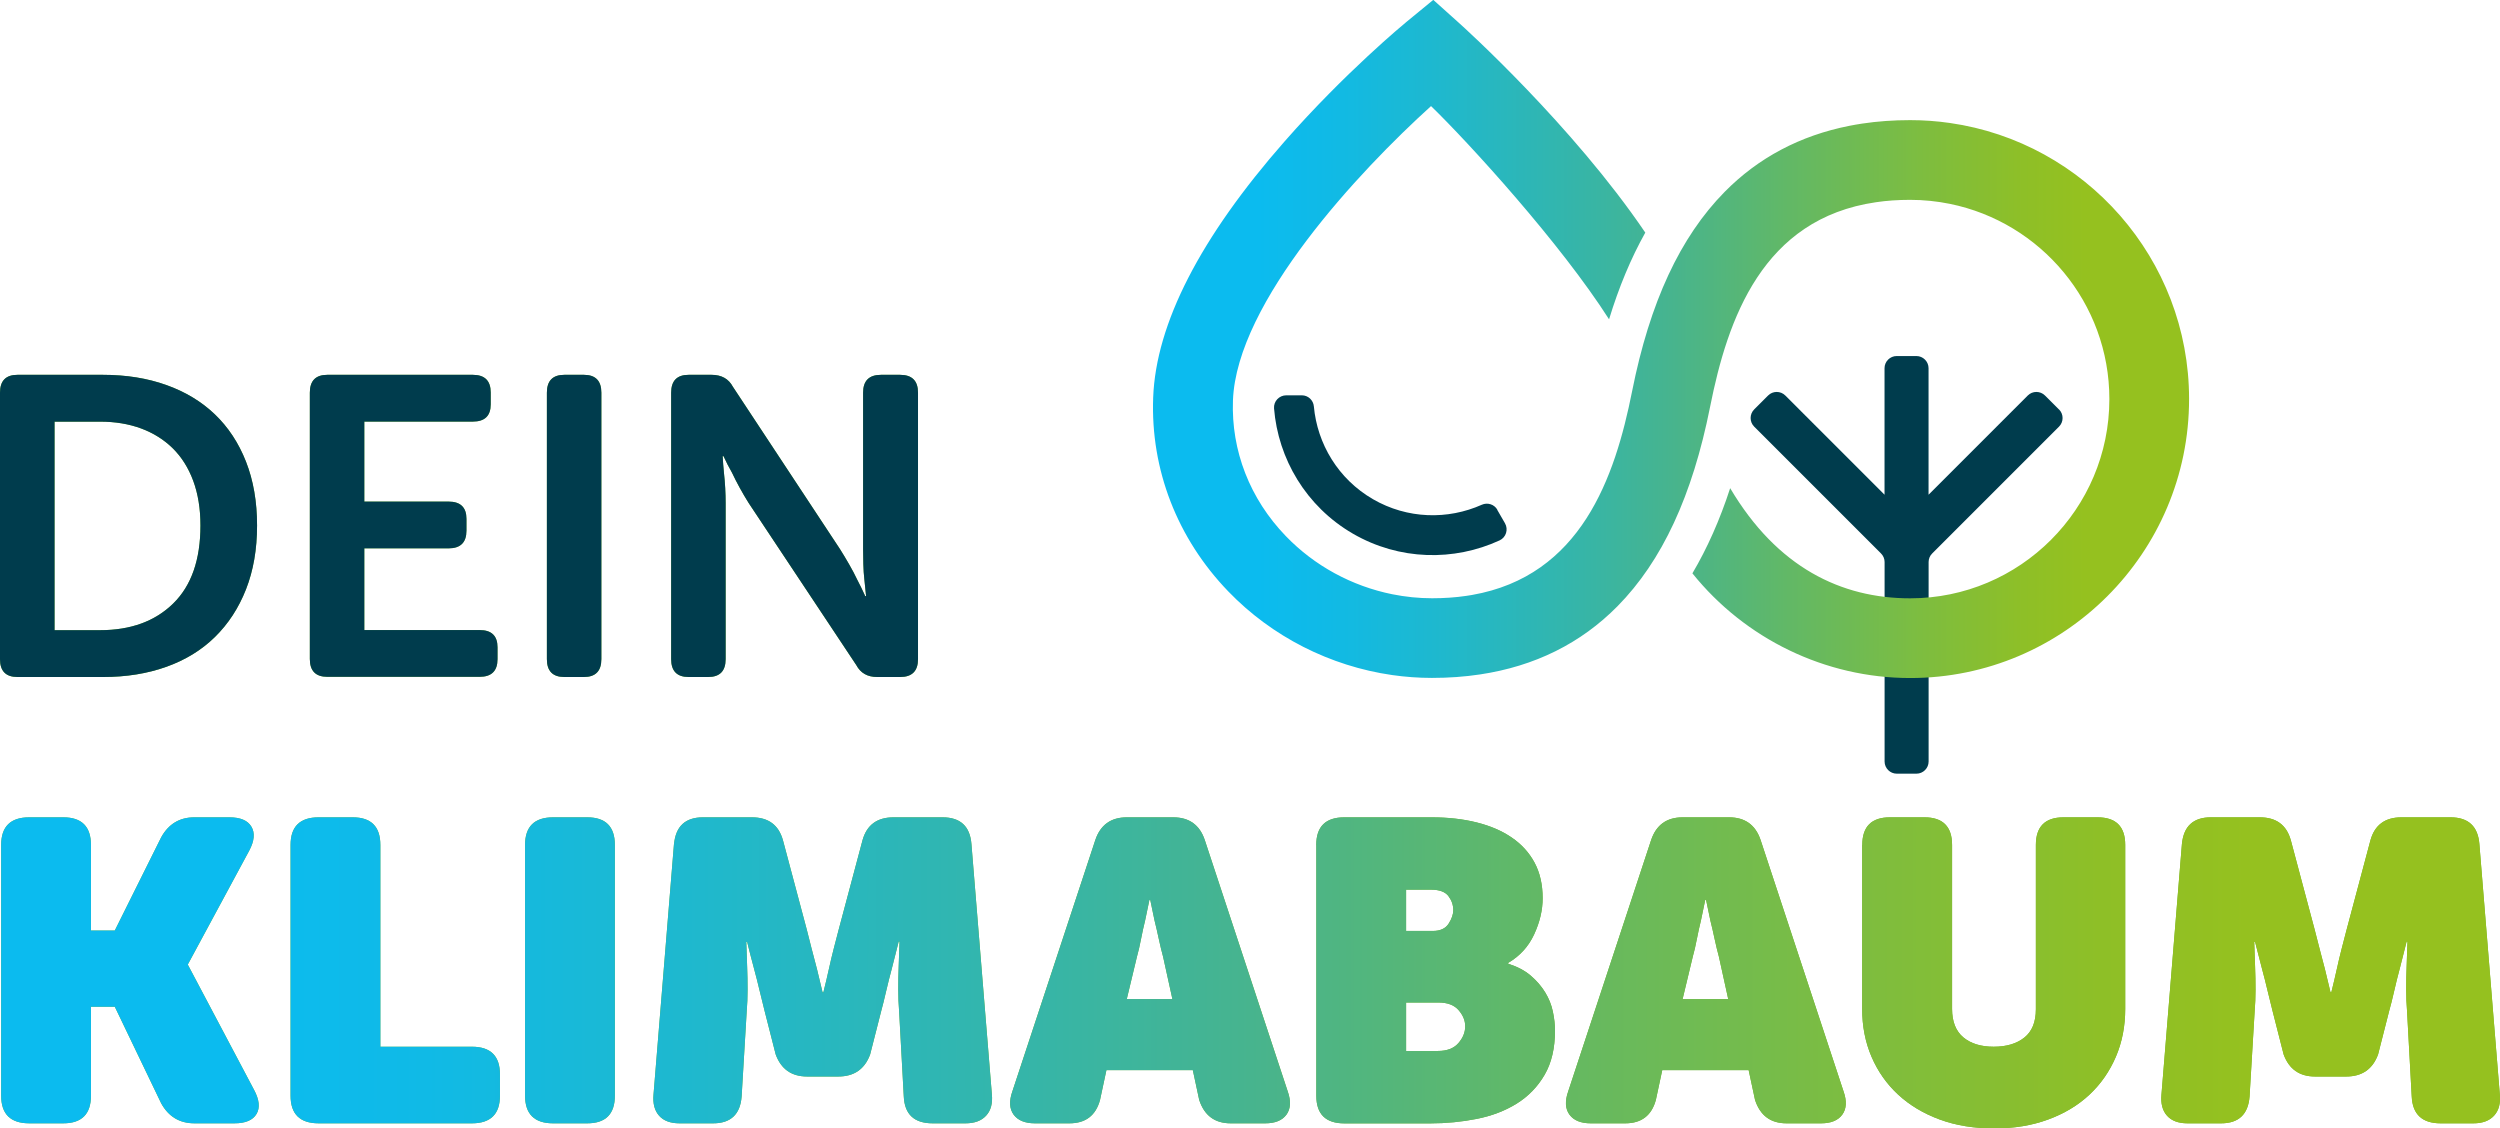
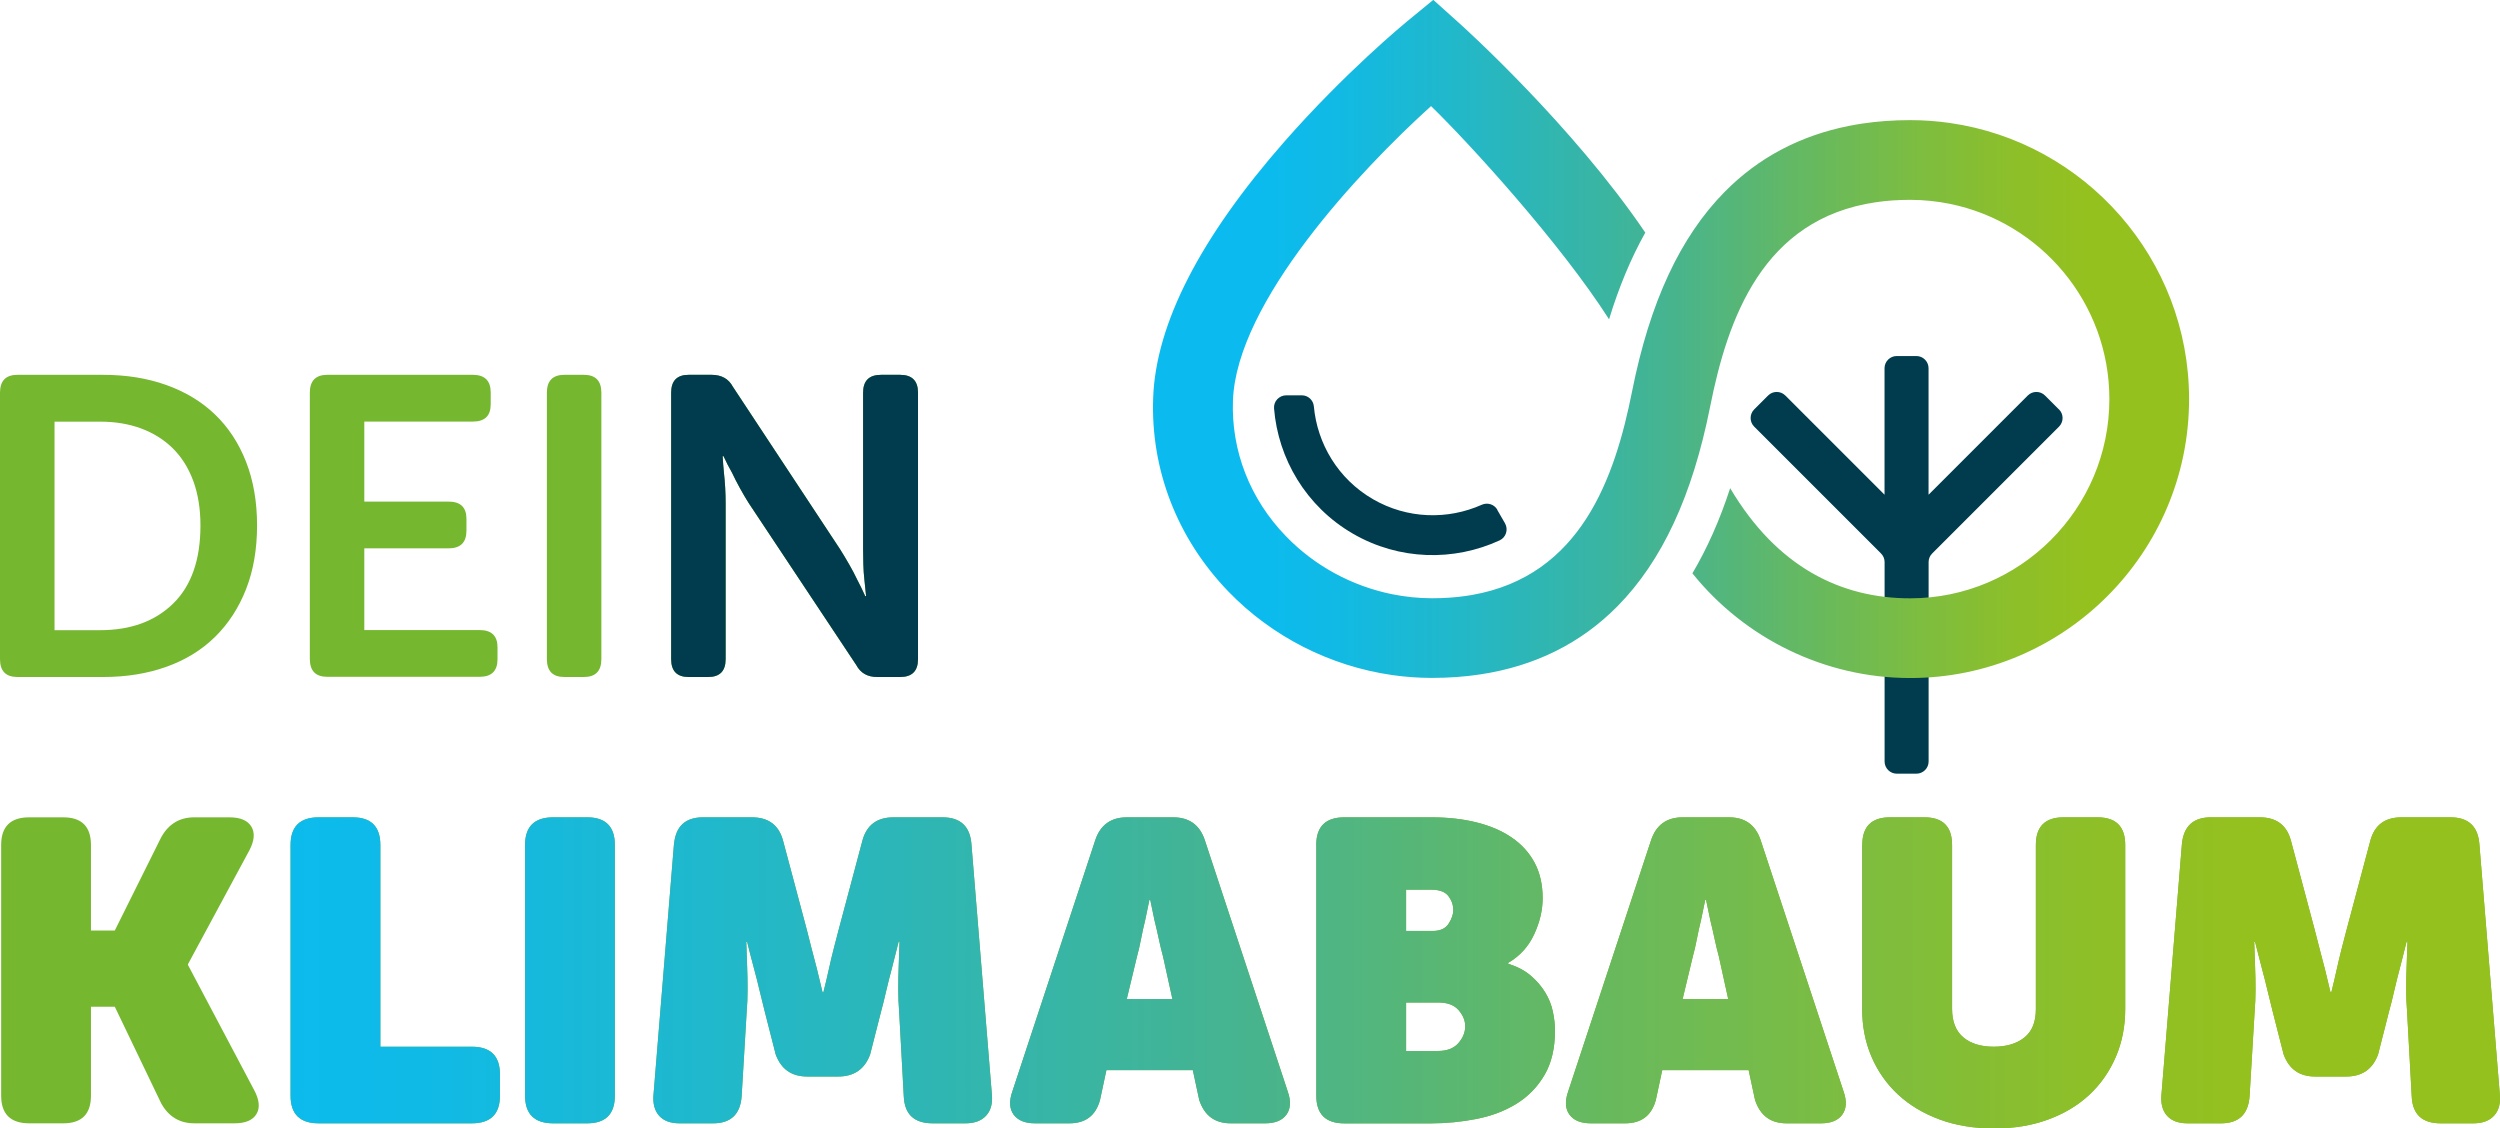
<svg xmlns="http://www.w3.org/2000/svg" xmlns:xlink="http://www.w3.org/1999/xlink" id="Ebene_2" data-name="Ebene 2" viewBox="0 0 411.19 185.6">
  <defs>
    <style>      .cls-1 {        fill: #003c4d;      }      .cls-2 {        fill: #75b72f;      }      .cls-3 {        fill: url(#Neues_Verlaufsfeld_6-2);      }      .cls-4 {        fill: url(#Neues_Verlaufsfeld_6);      }    </style>
    <linearGradient id="Neues_Verlaufsfeld_6" data-name="Neues Verlaufsfeld 6" x1=".19" y1="160.01" x2="411.19" y2="160.01" gradientUnits="userSpaceOnUse">
      <stop offset=".1" stop-color="#0bbbef" />
      <stop offset=".17" stop-color="#10bae6" />
      <stop offset=".28" stop-color="#1fb8cd" />
      <stop offset=".42" stop-color="#37b5a6" />
      <stop offset=".5" stop-color="#47b48e" />
      <stop offset=".61" stop-color="#61b867" />
      <stop offset=".74" stop-color="#7dbd40" />
      <stop offset=".84" stop-color="#8ebf27" />
      <stop offset=".9" stop-color="#95c11f" />
    </linearGradient>
    <linearGradient id="Neues_Verlaufsfeld_6-2" data-name="Neues Verlaufsfeld 6" x1="189.63" y1="55.76" x2="360.05" y2="55.76" xlink:href="#Neues_Verlaufsfeld_6" />
  </defs>
  <g id="Ebene_1-2" data-name="Ebene 1">
    <g>
      <path class="cls-1" d="M338.64,67.34l-2.29-2.29c-.78-.78-2.05-.78-2.83,0l-16.32,16.32v-20.81c0-1.1-.9-2-2-2h-3.24c-1.1,0-2,.9-2,2v20.81l-16.32-16.32c-.78-.78-2.05-.78-2.83,0l-2.29,2.29c-.78.78-.78,2.05,0,2.83l20.86,20.86c.38.38.59.88.59,1.41v32.81c0,1.1.9,2,2,2h3.24c1.1,0,2-.9,2-2v-32.81c0-.53.21-1.04.59-1.41l20.86-20.86c.78-.78.78-2.05,0-2.83Z" />
      <path class="cls-1" d="M246.28,83.84c-.51-.89-1.62-1.24-2.56-.82-5.58,2.49-12.23,2.37-17.91-.92-5.72-3.32-9.15-9.11-9.71-15.25-.09-1.03-.94-1.83-1.98-1.83h-2.56c-1.17,0-2.1.99-2.01,2.15.67,8.28,5.25,16.12,12.96,20.6,7.66,4.44,16.65,4.56,24.14,1.11,1.06-.49,1.47-1.8.88-2.82l-1.28-2.22Z" />
      <g>
        <g>
          <path class="cls-2" d="M0,64.59c0-1.96.96-2.94,2.87-2.94h14.07c3.83,0,7.3.56,10.43,1.68,3.13,1.12,5.79,2.73,7.98,4.83,2.19,2.1,3.9,4.69,5.11,7.77,1.21,3.08,1.82,6.58,1.82,10.5s-.61,7.42-1.82,10.5c-1.21,3.08-2.92,5.69-5.11,7.84-2.19,2.15-4.85,3.78-7.98,4.9-3.13,1.12-6.6,1.68-10.43,1.68H2.87c-1.91,0-2.87-.98-2.87-2.94v-43.82ZM16.45,103.65c5.04,0,9.05-1.46,12.04-4.39,2.99-2.93,4.48-7.2,4.48-12.83,0-2.76-.4-5.21-1.19-7.35-.79-2.13-1.91-3.91-3.36-5.34-1.45-1.43-3.19-2.52-5.21-3.27-2.03-.75-4.28-1.12-6.75-1.12h-7.49v34.3h7.49Z" />
          <path class="cls-2" d="M50.96,64.59c0-1.96.96-2.94,2.87-2.94h23.94c1.96,0,2.94.97,2.94,2.91v1.94c0,1.9-.98,2.84-2.94,2.84h-17.85v13.16h13.86c1.96,0,2.94.95,2.94,2.84v1.94c0,1.94-.98,2.91-2.94,2.91h-13.86v13.44h18.97c1.96,0,2.94.95,2.94,2.84v1.94c0,1.94-.98,2.91-2.94,2.91h-25.06c-1.91,0-2.87-.98-2.87-2.94v-43.82Z" />
          <path class="cls-2" d="M89.95,64.59c0-1.96.96-2.94,2.87-2.94h3.22c1.91,0,2.87.98,2.87,2.94v43.82c0,1.96-.96,2.94-2.87,2.94h-3.22c-1.91,0-2.87-.98-2.87-2.94v-43.82Z" />
          <path class="cls-2" d="M110.39,64.59c0-1.96.96-2.94,2.87-2.94h3.78c1.63,0,2.8.65,3.5,1.96l17.64,26.74c.47.75.96,1.56,1.47,2.45.51.89.96,1.73,1.33,2.52.47.89.91,1.8,1.33,2.73h.14c-.09-.93-.19-1.84-.28-2.73-.09-.79-.15-1.63-.17-2.52-.02-.89-.04-1.7-.04-2.45v-25.76c0-1.96.98-2.94,2.94-2.94h3.15c1.96,0,2.94.98,2.94,2.94v43.82c0,1.96-.98,2.94-2.94,2.94h-3.78c-1.59,0-2.73-.65-3.43-1.96l-17.71-26.67c-.47-.75-.95-1.56-1.44-2.45-.49-.89-.92-1.73-1.29-2.52-.51-.89-.98-1.8-1.4-2.73h-.14c.05.93.12,1.84.21,2.73.09.79.16,1.63.21,2.52.05.89.07,1.7.07,2.45v25.69c0,1.96-.96,2.94-2.87,2.94h-3.22c-1.91,0-2.87-.98-2.87-2.94v-43.82Z" />
        </g>
        <g>
-           <path class="cls-1" d="M0,64.59c0-1.96.96-2.94,2.87-2.94h14.07c3.83,0,7.3.56,10.43,1.68,3.13,1.12,5.79,2.73,7.98,4.83,2.19,2.1,3.9,4.69,5.11,7.77,1.21,3.08,1.82,6.58,1.82,10.5s-.61,7.42-1.82,10.5c-1.21,3.08-2.92,5.69-5.11,7.84-2.19,2.15-4.85,3.78-7.98,4.9-3.13,1.12-6.6,1.68-10.43,1.68H2.87c-1.91,0-2.87-.98-2.87-2.94v-43.82ZM16.45,103.65c5.04,0,9.05-1.46,12.04-4.39,2.99-2.93,4.48-7.2,4.48-12.83,0-2.76-.4-5.21-1.19-7.35-.79-2.13-1.91-3.91-3.36-5.34-1.45-1.43-3.19-2.52-5.21-3.27-2.03-.75-4.28-1.12-6.75-1.12h-7.49v34.3h7.49Z" />
-           <path class="cls-1" d="M50.96,64.59c0-1.96.96-2.94,2.87-2.94h23.94c1.96,0,2.94.97,2.94,2.91v1.94c0,1.9-.98,2.84-2.94,2.84h-17.85v13.16h13.86c1.96,0,2.94.95,2.94,2.84v1.94c0,1.94-.98,2.91-2.94,2.91h-13.86v13.44h18.97c1.96,0,2.94.95,2.94,2.84v1.94c0,1.94-.98,2.91-2.94,2.91h-25.06c-1.91,0-2.87-.98-2.87-2.94v-43.82Z" />
-           <path class="cls-1" d="M89.95,64.59c0-1.96.96-2.94,2.87-2.94h3.22c1.91,0,2.87.98,2.87,2.94v43.82c0,1.96-.96,2.94-2.87,2.94h-3.22c-1.91,0-2.87-.98-2.87-2.94v-43.82Z" />
          <path class="cls-1" d="M110.39,64.59c0-1.96.96-2.94,2.87-2.94h3.78c1.63,0,2.8.65,3.5,1.96l17.64,26.74c.47.75.96,1.56,1.47,2.45.51.89.96,1.73,1.33,2.52.47.89.91,1.8,1.33,2.73h.14c-.09-.93-.19-1.84-.28-2.73-.09-.79-.15-1.63-.17-2.52-.02-.89-.04-1.7-.04-2.45v-25.76c0-1.96.98-2.94,2.94-2.94h3.15c1.96,0,2.94.98,2.94,2.94v43.82c0,1.96-.98,2.94-2.94,2.94h-3.78c-1.59,0-2.73-.65-3.43-1.96l-17.71-26.67c-.47-.75-.95-1.56-1.44-2.45-.49-.89-.92-1.73-1.29-2.52-.51-.89-.98-1.8-1.4-2.73h-.14c.05.93.12,1.84.21,2.73.09.79.16,1.63.21,2.52.05.89.07,1.7.07,2.45v25.69c0,1.96-.96,2.94-2.87,2.94h-3.22c-1.91,0-2.87-.98-2.87-2.94v-43.82Z" />
        </g>
      </g>
      <g>
        <g>
          <path class="cls-2" d="M.19,138.98c0-3.03,1.54-4.55,4.62-4.55h5.6c3.03,0,4.55,1.52,4.55,4.55v14.07h3.92l7.63-15.33c1.21-2.19,3.03-3.29,5.46-3.29h5.74c1.82,0,3.03.51,3.64,1.54.61,1.03.49,2.33-.35,3.92l-10.08,18.69v.14l10.85,20.51c.88,1.63,1.03,2.96.42,3.99-.61,1.03-1.82,1.54-3.64,1.54h-6.58c-2.43,0-4.25-1.1-5.46-3.29l-7.63-15.89h-3.92v14.63c0,3.03-1.52,4.55-4.55,4.55h-5.6c-3.08,0-4.62-1.52-4.62-4.55v-41.23Z" />
          <path class="cls-2" d="M47.79,138.98c0-3.03,1.54-4.55,4.62-4.55h5.6c3.03,0,4.55,1.52,4.55,4.55v33.18h15.05c3.08,0,4.62,1.52,4.62,4.55v3.5c0,3.03-1.54,4.55-4.62,4.55h-25.2c-3.08,0-4.62-1.52-4.62-4.55v-41.23Z" />
          <path class="cls-2" d="M86.36,138.98c0-3.03,1.54-4.55,4.62-4.55h5.6c3.03,0,4.55,1.52,4.55,4.55v41.23c0,3.03-1.52,4.55-4.55,4.55h-5.6c-3.08,0-4.62-1.52-4.62-4.55v-41.23Z" />
          <path class="cls-2" d="M110.86,138.84c.28-2.94,1.87-4.41,4.76-4.41h8.05c2.71,0,4.41,1.26,5.11,3.78l3.92,14.7c.23.93.5,1.98.8,3.15.3,1.17.6,2.29.88,3.36.28,1.21.58,2.47.91,3.78h.14c.33-1.31.63-2.59.91-3.85.23-1.07.5-2.19.8-3.36.3-1.17.57-2.19.8-3.08l3.92-14.7c.7-2.52,2.4-3.78,5.11-3.78h8.05c2.94,0,4.53,1.47,4.76,4.41l3.36,41.16c.14,1.49-.17,2.66-.95,3.5-.77.84-1.9,1.26-3.39,1.26h-5.39c-3.04,0-4.62-1.47-4.76-4.41l-.77-14.07c-.09-1.07-.14-2.26-.14-3.57s.02-2.54.07-3.71c.05-1.35.09-2.73.14-4.13h-.14c-.37,1.49-.75,2.96-1.12,4.41-.33,1.21-.64,2.47-.95,3.78-.3,1.31-.57,2.38-.8,3.22l-1.82,7.14c-.89,2.43-2.64,3.64-5.25,3.64h-5.11c-2.57,0-4.29-1.21-5.18-3.64l-1.82-7.14c-.23-.89-.5-1.97-.8-3.25-.3-1.28-.62-2.53-.95-3.75-.38-1.4-.75-2.85-1.12-4.34h-.14c.04,1.4.09,2.78.14,4.13.05,1.17.07,2.39.07,3.68s-.05,2.46-.14,3.53l-.84,14.07c-.23,2.94-1.8,4.41-4.69,4.41h-5.53c-1.49,0-2.62-.42-3.36-1.26s-1.05-2.01-.91-3.5l3.36-41.16Z" />
          <path class="cls-2" d="M180.16,138.14c.84-2.47,2.57-3.71,5.18-3.71h7.63c2.61,0,4.34,1.24,5.18,3.71l13.65,41.37c.56,1.59.49,2.86-.21,3.82-.7.96-1.87,1.43-3.5,1.43h-5.67c-2.61,0-4.34-1.28-5.18-3.85l-1.05-4.9h-14.21l-1.05,4.9c-.7,2.57-2.38,3.85-5.04,3.85h-5.67c-1.63,0-2.8-.48-3.5-1.43-.7-.96-.77-2.23-.21-3.82l13.65-41.37ZM192.83,164.32l-1.54-7c-.23-.84-.47-1.81-.7-2.9-.23-1.1-.47-2.11-.7-3.04l-.7-3.36h-.14c-.23,1.12-.47,2.24-.7,3.36-.23.93-.46,1.95-.67,3.04s-.43,2.06-.67,2.9l-1.68,7h7.49Z" />
          <path class="cls-2" d="M216.49,138.98c0-3.03,1.54-4.55,4.62-4.55h14.35c2.71,0,5.18.28,7.42.84,2.24.56,4.17,1.39,5.77,2.49,1.61,1.1,2.86,2.47,3.75,4.13.89,1.66,1.33,3.61,1.33,5.84,0,1.96-.47,3.94-1.4,5.95-.93,2.01-2.36,3.57-4.27,4.69v.14c1.49.47,2.73,1.12,3.71,1.96.98.84,1.77,1.76,2.38,2.76.61,1,1.03,2.05,1.26,3.15.23,1.1.35,2.13.35,3.12,0,2.89-.57,5.32-1.71,7.28-1.14,1.96-2.67,3.54-4.58,4.73-1.91,1.19-4.11,2.03-6.58,2.52-2.47.49-5.02.74-7.63.74h-14.14c-3.08,0-4.62-1.52-4.62-4.55v-41.23ZM235.67,153.12c1.21,0,2.08-.4,2.59-1.19.51-.79.77-1.54.77-2.24,0-.84-.27-1.61-.8-2.31-.54-.7-1.48-1.05-2.83-1.05h-4.13v6.79h4.41ZM236.51,172.86c1.49,0,2.61-.43,3.36-1.29.75-.86,1.12-1.79,1.12-2.76s-.36-1.82-1.08-2.66-1.83-1.26-3.32-1.26h-5.32v7.98h5.25Z" />
          <path class="cls-2" d="M271.58,138.14c.84-2.47,2.57-3.71,5.18-3.71h7.63c2.61,0,4.34,1.24,5.18,3.71l13.65,41.37c.56,1.59.49,2.86-.21,3.82-.7.96-1.87,1.43-3.5,1.43h-5.67c-2.61,0-4.34-1.28-5.18-3.85l-1.05-4.9h-14.21l-1.05,4.9c-.7,2.57-2.38,3.85-5.04,3.85h-5.67c-1.63,0-2.8-.48-3.5-1.43-.7-.96-.77-2.23-.21-3.82l13.65-41.37ZM284.25,164.32l-1.54-7c-.23-.84-.47-1.81-.7-2.9-.23-1.1-.47-2.11-.7-3.04l-.7-3.36h-.14c-.23,1.12-.47,2.24-.7,3.36-.23.93-.46,1.95-.67,3.04s-.43,2.06-.67,2.9l-1.68,7h7.49Z" />
          <path class="cls-2" d="M306.3,138.98c0-3.03,1.52-4.55,4.55-4.55h5.67c3.03,0,4.55,1.52,4.55,4.55v26.95c0,2.1.62,3.66,1.85,4.69s2.91,1.54,5,1.54,3.78-.5,5.04-1.51c1.26-1,1.89-2.55,1.89-4.65v-27.02c0-3.03,1.52-4.55,4.55-4.55h5.6c3.03,0,4.55,1.52,4.55,4.55v26.95c0,2.85-.51,5.47-1.54,7.88-1.03,2.4-2.47,4.48-4.34,6.23s-4.13,3.11-6.79,4.09c-2.66.98-5.62,1.47-8.89,1.47s-6.3-.49-8.96-1.47c-2.66-.98-4.93-2.34-6.83-4.09-1.89-1.75-3.35-3.83-4.38-6.23-1.03-2.4-1.54-5.03-1.54-7.88v-26.95Z" />
          <path class="cls-2" d="M358.87,138.84c.28-2.94,1.87-4.41,4.76-4.41h8.05c2.71,0,4.41,1.26,5.11,3.78l3.92,14.7c.23.93.5,1.98.81,3.15.3,1.17.59,2.29.88,3.36.28,1.21.58,2.47.91,3.78h.14c.33-1.31.63-2.59.91-3.85.23-1.07.5-2.19.8-3.36.3-1.17.57-2.19.8-3.08l3.92-14.7c.7-2.52,2.4-3.78,5.11-3.78h8.05c2.94,0,4.53,1.47,4.76,4.41l3.36,41.16c.14,1.49-.17,2.66-.95,3.5-.77.84-1.9,1.26-3.39,1.26h-5.39c-3.03,0-4.62-1.47-4.76-4.41l-.77-14.07c-.09-1.07-.14-2.26-.14-3.57s.02-2.54.07-3.71c.05-1.35.09-2.73.14-4.13h-.14c-.37,1.49-.75,2.96-1.12,4.41-.33,1.21-.64,2.47-.94,3.78-.3,1.31-.57,2.38-.81,3.22l-1.82,7.14c-.89,2.43-2.64,3.64-5.25,3.64h-5.11c-2.57,0-4.29-1.21-5.18-3.64l-1.82-7.14c-.23-.89-.5-1.97-.8-3.25-.3-1.28-.62-2.53-.95-3.75-.37-1.4-.75-2.85-1.12-4.34h-.14c.05,1.4.09,2.78.14,4.13.05,1.17.07,2.39.07,3.68s-.05,2.46-.14,3.53l-.84,14.07c-.23,2.94-1.8,4.41-4.69,4.41h-5.53c-1.49,0-2.61-.42-3.36-1.26-.75-.84-1.05-2.01-.91-3.5l3.36-41.16Z" />
        </g>
        <g>
-           <path class="cls-4" d="M.19,138.98c0-3.03,1.54-4.55,4.62-4.55h5.6c3.03,0,4.55,1.52,4.55,4.55v14.07h3.92l7.63-15.33c1.21-2.19,3.03-3.29,5.46-3.29h5.74c1.82,0,3.03.51,3.64,1.54.61,1.03.49,2.33-.35,3.92l-10.08,18.69v.14l10.85,20.51c.88,1.63,1.03,2.96.42,3.99-.61,1.03-1.82,1.54-3.64,1.54h-6.58c-2.43,0-4.25-1.1-5.46-3.29l-7.63-15.89h-3.92v14.63c0,3.03-1.52,4.55-4.55,4.55h-5.6c-3.08,0-4.62-1.52-4.62-4.55v-41.23Z" />
          <path class="cls-4" d="M47.79,138.98c0-3.03,1.54-4.55,4.62-4.55h5.6c3.03,0,4.55,1.52,4.55,4.55v33.18h15.05c3.08,0,4.62,1.52,4.62,4.55v3.5c0,3.03-1.54,4.55-4.62,4.55h-25.2c-3.08,0-4.62-1.52-4.62-4.55v-41.23Z" />
          <path class="cls-4" d="M86.36,138.98c0-3.03,1.54-4.55,4.62-4.55h5.6c3.03,0,4.55,1.52,4.55,4.55v41.23c0,3.03-1.52,4.55-4.55,4.55h-5.6c-3.08,0-4.62-1.52-4.62-4.55v-41.23Z" />
          <path class="cls-4" d="M110.86,138.84c.28-2.94,1.87-4.41,4.76-4.41h8.05c2.71,0,4.41,1.26,5.11,3.78l3.92,14.7c.23.93.5,1.98.8,3.15.3,1.17.6,2.29.88,3.36.28,1.21.58,2.47.91,3.78h.14c.33-1.31.63-2.59.91-3.85.23-1.07.5-2.19.8-3.36.3-1.17.57-2.19.8-3.08l3.92-14.7c.7-2.52,2.4-3.78,5.11-3.78h8.05c2.94,0,4.53,1.47,4.76,4.41l3.36,41.16c.14,1.49-.17,2.66-.95,3.5-.77.84-1.9,1.26-3.39,1.26h-5.39c-3.04,0-4.62-1.47-4.76-4.41l-.77-14.07c-.09-1.07-.14-2.26-.14-3.57s.02-2.54.07-3.71c.05-1.35.09-2.73.14-4.13h-.14c-.37,1.49-.75,2.96-1.12,4.41-.33,1.21-.64,2.47-.95,3.78-.3,1.31-.57,2.38-.8,3.22l-1.82,7.14c-.89,2.43-2.64,3.64-5.25,3.64h-5.11c-2.57,0-4.29-1.21-5.18-3.64l-1.82-7.14c-.23-.89-.5-1.97-.8-3.25-.3-1.28-.62-2.53-.95-3.75-.38-1.4-.75-2.85-1.12-4.34h-.14c.04,1.4.09,2.78.14,4.13.05,1.17.07,2.39.07,3.68s-.05,2.46-.14,3.53l-.84,14.07c-.23,2.94-1.8,4.41-4.69,4.41h-5.53c-1.49,0-2.62-.42-3.36-1.26s-1.05-2.01-.91-3.5l3.36-41.16Z" />
          <path class="cls-4" d="M180.16,138.14c.84-2.47,2.57-3.71,5.18-3.71h7.63c2.61,0,4.34,1.24,5.18,3.71l13.65,41.37c.56,1.59.49,2.86-.21,3.82-.7.96-1.87,1.43-3.5,1.43h-5.67c-2.61,0-4.34-1.28-5.18-3.85l-1.05-4.9h-14.21l-1.05,4.9c-.7,2.57-2.38,3.85-5.04,3.85h-5.67c-1.63,0-2.8-.48-3.5-1.43-.7-.96-.77-2.23-.21-3.82l13.65-41.37ZM192.83,164.32l-1.54-7c-.23-.84-.47-1.81-.7-2.9-.23-1.1-.47-2.11-.7-3.04l-.7-3.36h-.14c-.23,1.12-.47,2.24-.7,3.36-.23.93-.46,1.95-.67,3.04s-.43,2.06-.67,2.9l-1.68,7h7.49Z" />
          <path class="cls-4" d="M216.49,138.98c0-3.03,1.54-4.55,4.62-4.55h14.35c2.71,0,5.18.28,7.42.84,2.24.56,4.17,1.39,5.77,2.49,1.61,1.1,2.86,2.47,3.75,4.13.89,1.66,1.33,3.61,1.33,5.84,0,1.96-.47,3.94-1.4,5.95-.93,2.01-2.36,3.57-4.27,4.69v.14c1.49.47,2.73,1.12,3.71,1.96.98.84,1.77,1.76,2.38,2.76.61,1,1.03,2.05,1.26,3.15.23,1.1.35,2.13.35,3.12,0,2.89-.57,5.32-1.71,7.28-1.14,1.96-2.67,3.54-4.58,4.73-1.91,1.19-4.11,2.03-6.58,2.52-2.47.49-5.02.74-7.63.74h-14.14c-3.08,0-4.62-1.52-4.62-4.55v-41.23ZM235.67,153.12c1.21,0,2.08-.4,2.59-1.19.51-.79.77-1.54.77-2.24,0-.84-.27-1.61-.8-2.31-.54-.7-1.48-1.05-2.83-1.05h-4.13v6.79h4.41ZM236.51,172.86c1.49,0,2.61-.43,3.36-1.29.75-.86,1.12-1.79,1.12-2.76s-.36-1.82-1.08-2.66-1.83-1.26-3.32-1.26h-5.32v7.98h5.25Z" />
          <path class="cls-4" d="M271.58,138.14c.84-2.47,2.57-3.71,5.18-3.71h7.63c2.61,0,4.34,1.24,5.18,3.71l13.65,41.37c.56,1.59.49,2.86-.21,3.82-.7.96-1.87,1.43-3.5,1.43h-5.67c-2.61,0-4.34-1.28-5.18-3.85l-1.05-4.9h-14.21l-1.05,4.9c-.7,2.57-2.38,3.85-5.04,3.85h-5.67c-1.63,0-2.8-.48-3.5-1.43-.7-.96-.77-2.23-.21-3.82l13.65-41.37ZM284.25,164.32l-1.54-7c-.23-.84-.47-1.81-.7-2.9-.23-1.1-.47-2.11-.7-3.04l-.7-3.36h-.14c-.23,1.12-.47,2.24-.7,3.36-.23.93-.46,1.95-.67,3.04s-.43,2.06-.67,2.9l-1.68,7h7.49Z" />
          <path class="cls-4" d="M306.3,138.98c0-3.03,1.52-4.55,4.55-4.55h5.67c3.03,0,4.55,1.52,4.55,4.55v26.95c0,2.1.62,3.66,1.85,4.69s2.91,1.54,5,1.54,3.78-.5,5.04-1.51c1.26-1,1.89-2.55,1.89-4.65v-27.02c0-3.03,1.52-4.55,4.55-4.55h5.6c3.03,0,4.55,1.52,4.55,4.55v26.95c0,2.85-.51,5.47-1.54,7.88-1.03,2.4-2.47,4.48-4.34,6.23s-4.13,3.11-6.79,4.09c-2.66.98-5.62,1.47-8.89,1.47s-6.3-.49-8.96-1.47c-2.66-.98-4.93-2.34-6.83-4.09-1.89-1.75-3.35-3.83-4.38-6.23-1.03-2.4-1.54-5.03-1.54-7.88v-26.95Z" />
          <path class="cls-4" d="M358.87,138.84c.28-2.94,1.87-4.41,4.76-4.41h8.05c2.71,0,4.41,1.26,5.11,3.78l3.92,14.7c.23.93.5,1.98.81,3.15.3,1.17.59,2.29.88,3.36.28,1.21.58,2.47.91,3.78h.14c.33-1.31.63-2.59.91-3.85.23-1.07.5-2.19.8-3.36.3-1.17.57-2.19.8-3.08l3.92-14.7c.7-2.52,2.4-3.78,5.11-3.78h8.05c2.94,0,4.53,1.47,4.76,4.41l3.36,41.16c.14,1.49-.17,2.66-.95,3.5-.77.84-1.9,1.26-3.39,1.26h-5.39c-3.03,0-4.62-1.47-4.76-4.41l-.77-14.07c-.09-1.07-.14-2.26-.14-3.57s.02-2.54.07-3.71c.05-1.35.09-2.73.14-4.13h-.14c-.37,1.49-.75,2.96-1.12,4.41-.33,1.21-.64,2.47-.94,3.78-.3,1.31-.57,2.38-.81,3.22l-1.82,7.14c-.89,2.43-2.64,3.64-5.25,3.64h-5.11c-2.57,0-4.29-1.21-5.18-3.64l-1.82-7.14c-.23-.89-.5-1.97-.8-3.25-.3-1.28-.62-2.53-.95-3.75-.37-1.4-.75-2.85-1.12-4.34h-.14c.05,1.4.09,2.78.14,4.13.05,1.17.07,2.39.07,3.68s-.05,2.46-.14,3.53l-.84,14.07c-.23,2.94-1.8,4.41-4.69,4.41h-5.53c-1.49,0-2.61-.42-3.36-1.26-.75-.84-1.05-2.01-.91-3.5l3.36-41.16Z" />
        </g>
      </g>
      <path class="cls-3" d="M360.05,65.65c0,25.29-20.58,45.87-45.87,45.87-13.99,0-27.18-6.46-35.82-17.22,2.44-4.13,4.51-8.78,6.21-14.01,7.73,13.06,18.3,18.12,29.6,18.12,18.07,0,32.77-14.7,32.77-32.77,0-15.83-11.28-29.07-26.23-32.11-2.11-.43-4.3-.66-6.54-.66h-.01c-1.99,0-3.85.13-5.6.39-18.66,2.71-24.41,19.16-27.29,33.65-2.91,14.63-7.9,25.36-15.23,32.8-6.03,6.11-13.61,9.87-22.62,11.22-2.52.38-5.15.57-7.9.57-2.2,0-4.39-.16-6.55-.47-10.19-1.47-19.76-6.3-26.95-13.76-8.4-8.71-12.79-20.04-12.35-31.88.45-12.13,7.73-26.32,21.64-42.16,9.95-11.33,19.67-19.34,20.08-19.68l4.35-3.57,4.19,3.76c.82.73,18.74,16.91,30.68,34.52-2.36,4.21-4.34,8.96-5.96,14.26-7.97-12.49-22.99-28.97-29.28-35.07-11.74,10.62-31.99,32.21-32.58,48.42-.3,8.25,2.78,16.18,8.69,22.3,4.73,4.91,10.89,8.23,17.51,9.57,2.15.43,4.34.66,6.55.66,1.99,0,3.86-.13,5.61-.39.32-.05.64-.09.95-.15,0,0,0,0,0,0,17.9-3.13,23.51-19.26,26.34-33.51,2.91-14.63,7.9-25.36,15.23-32.8,5.54-5.62,12.41-9.25,20.48-10.85.7-.14,1.41-.26,2.12-.37,2.52-.38,5.15-.57,7.9-.57h.01c2.22,0,4.4.16,6.54.47,22.21,3.18,39.33,22.33,39.33,45.41Z" />
    </g>
  </g>
</svg>